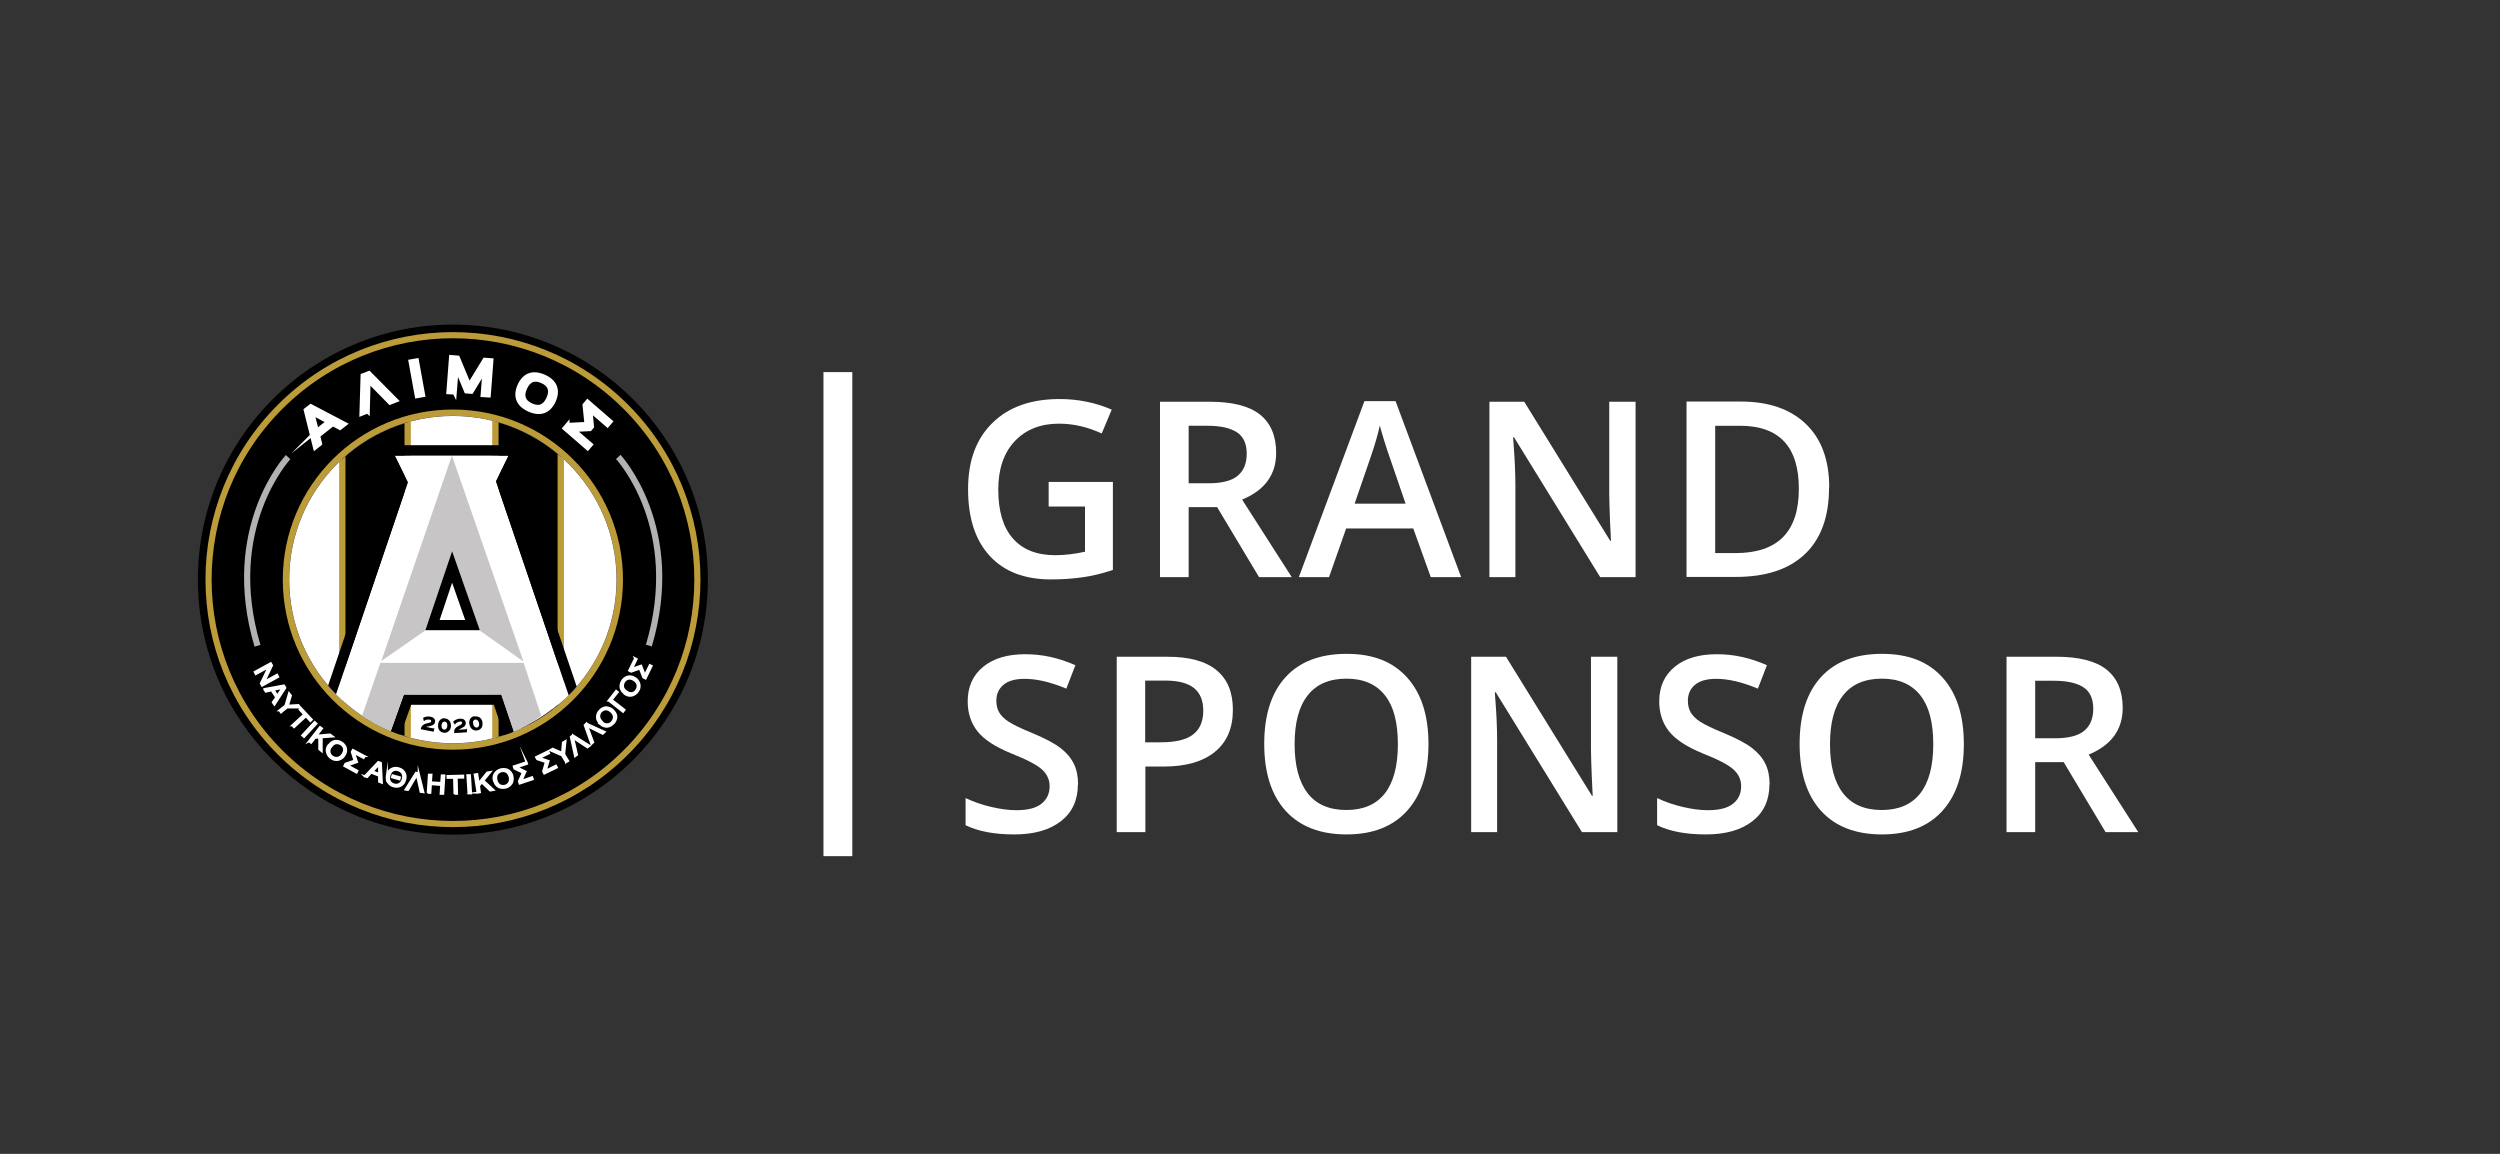
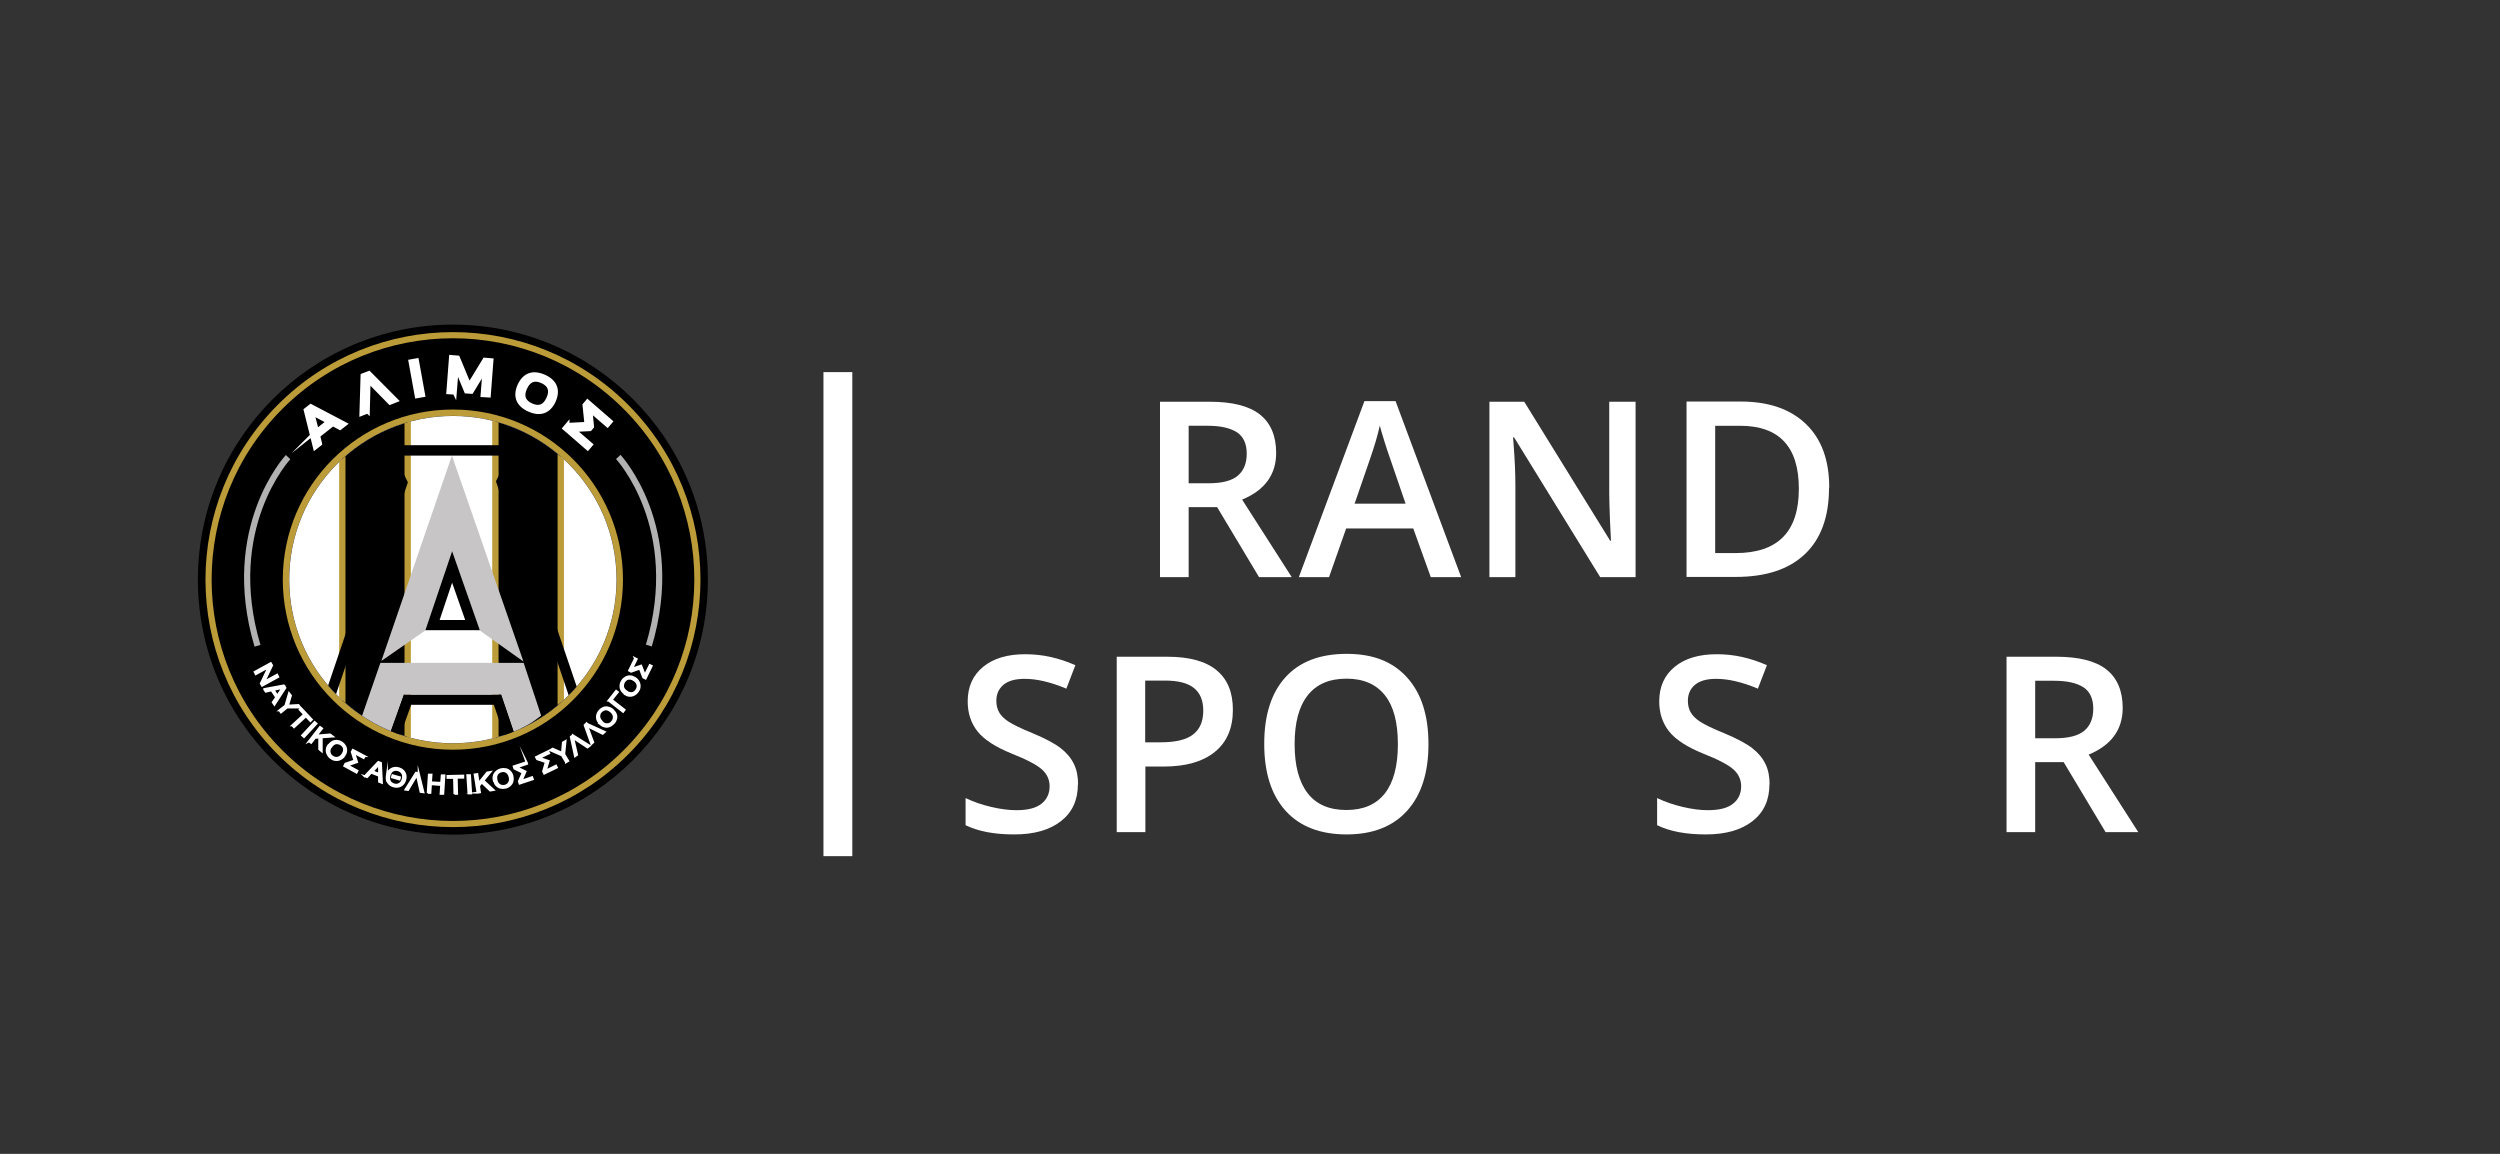
<svg xmlns="http://www.w3.org/2000/svg" id="Layer_1" viewBox="0 0 130 60">
  <rect x="0" y="0" width="130" height="60" fill="#333333" stroke="none" />
  <defs>
    <style>
      .cls-1 {
        stroke: #b3b2b3;
        stroke-width: .32px;
      }

      .cls-1, .cls-2, .cls-3, .cls-4, .cls-5, .cls-6, .cls-7 {
        fill: none;
      }

      .cls-1, .cls-2, .cls-3, .cls-4, .cls-5, .cls-7 {
        stroke-miterlimit: 22.93;
      }

      .cls-8, .cls-9, .cls-10 {
        fill-rule: evenodd;
      }

      .cls-8, .cls-11 {
        fill: #fff;
      }

      .cls-2 {
        stroke-width: .33px;
      }

      .cls-2, .cls-3, .cls-4 {
        stroke: #bc9b39;
      }

      .cls-3 {
        stroke-width: .32px;
      }

      .cls-4 {
        stroke-width: .33px;
      }

      .cls-5 {
        stroke-width: .1px;
      }

      .cls-5, .cls-7 {
        stroke: #fff;
      }

      .cls-12 {
        clip-path: url(#clippath-1);
      }

      .cls-6 {
        clip-rule: evenodd;
      }

      .cls-10 {
        fill: #c7c5c6;
      }

      .cls-13 {
        clip-path: url(#clippath);
      }

      .cls-7 {
        stroke-width: .2px;
      }
    </style>
    <clipPath id="clippath">
      <path class="cls-6" d="M23.55,21.63c4.7,0,8.51,3.81,8.51,8.51s-3.81,8.51-8.51,8.51-8.51-3.81-8.51-8.51,3.81-8.51,8.51-8.51" />
    </clipPath>
    <clipPath id="clippath-1">
      <path class="cls-6" d="M23.51,28.66l1.44,4.11h-2.83l1.39-4.11ZM20.54,23.69h5.91l-.66,1.34,3.78,11.12s-1.06,1.13-2.86,1.9l-.65-1.92h-5.05l-.68,1.9s-1.74-.63-2.86-1.92l3.74-11.03-.68-1.38Z" />
    </clipPath>
  </defs>
  <g>
-     <path class="cls-11" d="M54.52,25.06h3.35v4.58c-.55.18-1.08.31-1.58.38-.51.07-1.05.11-1.64.11-1.38,0-2.44-.41-3.19-1.23-.75-.82-1.12-1.97-1.12-3.46s.42-2.62,1.27-3.45c.84-.83,2.01-1.24,3.49-1.24.95,0,1.85.18,2.71.55l-.52,1.24c-.74-.34-1.48-.51-2.22-.51-.97,0-1.74.31-2.31.92-.57.61-.85,1.45-.85,2.51,0,1.11.25,1.96.76,2.54.51.58,1.24.87,2.2.87.48,0,1-.06,1.55-.18v-2.35h-1.89v-1.28Z" />
    <path class="cls-11" d="M61.81,26.37v3.64h-1.49v-9.12h2.58c1.18,0,2.05.22,2.61.66.56.44.85,1.11.85,2,0,1.13-.59,1.94-1.77,2.43l2.58,4.03h-1.7l-2.18-3.64h-1.47ZM61.81,25.13h1.04c.69,0,1.2-.13,1.51-.39.31-.26.47-.64.47-1.15s-.17-.89-.51-1.11c-.34-.22-.84-.34-1.52-.34h-.99v2.98Z" />
    <path class="cls-11" d="M74.4,30.01l-.91-2.53h-3.49l-.89,2.53h-1.57l3.41-9.15h1.62l3.41,9.15h-1.58ZM73.09,26.19l-.85-2.48c-.06-.17-.15-.43-.26-.79-.11-.36-.19-.62-.23-.79-.11.51-.28,1.07-.49,1.68l-.82,2.38h2.66Z" />
    <path class="cls-11" d="M85.04,30.01h-1.83l-4.48-7.27h-.05l.03.41c.06.77.09,1.48.09,2.12v4.74h-1.35v-9.12h1.81l4.47,7.23h.04c0-.1-.02-.44-.05-1.04-.02-.6-.04-1.07-.04-1.41v-4.78h1.37v9.12Z" />
    <path class="cls-11" d="M95.11,25.36c0,1.51-.42,2.66-1.25,3.45-.84.8-2.04,1.19-3.61,1.19h-2.55v-9.12h2.82c1.45,0,2.58.39,3.39,1.17.81.78,1.21,1.88,1.21,3.3ZM93.54,25.41c0-2.18-1.02-3.27-3.06-3.27h-1.29v6.62h1.06c2.2,0,3.29-1.11,3.29-3.34Z" />
    <path class="cls-11" d="M56.05,40.79c0,.81-.29,1.45-.88,1.91-.59.46-1.39.69-2.43.69s-1.88-.16-2.53-.48v-1.41c.42.2.86.35,1.33.46s.9.17,1.31.17c.59,0,1.03-.11,1.31-.34.28-.22.42-.53.42-.9,0-.34-.13-.63-.39-.87s-.79-.52-1.6-.84c-.83-.34-1.42-.72-1.76-1.15-.34-.43-.51-.95-.51-1.56,0-.76.27-1.36.81-1.8.54-.44,1.27-.65,2.18-.65s1.74.19,2.61.57l-.47,1.22c-.81-.34-1.53-.51-2.17-.51-.48,0-.85.1-1.1.31s-.37.49-.37.83c0,.24.05.44.15.61.1.17.26.33.49.48.23.15.64.35,1.23.59.67.28,1.16.54,1.47.78.31.24.54.51.69.82.15.3.22.66.22,1.07Z" />
    <path class="cls-11" d="M64.11,36.91c0,.95-.31,1.68-.94,2.19s-1.51.76-2.66.76h-.95v3.41h-1.49v-9.12h2.63c1.14,0,1.99.23,2.56.7.57.47.85,1.15.85,2.06ZM59.56,38.6h.79c.77,0,1.33-.13,1.68-.4.36-.27.54-.68.54-1.25,0-.52-.16-.91-.48-1.17-.32-.26-.82-.39-1.5-.39h-1.04v3.21Z" />
    <path class="cls-11" d="M74.28,38.7c0,1.48-.37,2.64-1.11,3.46-.74.82-1.79,1.23-3.15,1.23s-2.43-.41-3.17-1.23-1.11-1.98-1.11-3.48.37-2.66,1.11-3.47c.74-.81,1.8-1.21,3.18-1.21s2.4.41,3.14,1.23c.74.82,1.11,1.97,1.11,3.46ZM67.32,38.7c0,1.12.23,1.97.68,2.55.45.58,1.12.87,2.01.87s1.55-.29,2-.86.68-1.43.68-2.56-.22-1.97-.67-2.54-1.11-.87-2-.87-1.57.29-2.02.87c-.46.58-.68,1.43-.68,2.54Z" />
-     <path class="cls-11" d="M84.09,43.27h-1.83l-4.48-7.27h-.05l.03.41c.06.77.09,1.48.09,2.12v4.74h-1.35v-9.12h1.81l4.47,7.23h.04c0-.1-.02-.44-.05-1.04-.02-.6-.04-1.07-.04-1.41v-4.78h1.37v9.12Z" />
    <path class="cls-11" d="M92.01,40.79c0,.81-.29,1.45-.88,1.91-.59.46-1.39.69-2.43.69s-1.88-.16-2.53-.48v-1.41c.42.2.86.35,1.33.46s.9.17,1.31.17c.59,0,1.03-.11,1.31-.34.28-.22.42-.53.42-.9,0-.34-.13-.63-.39-.87s-.79-.52-1.6-.84c-.83-.34-1.42-.72-1.76-1.15-.34-.43-.51-.95-.51-1.56,0-.76.27-1.36.81-1.8.54-.44,1.27-.65,2.18-.65s1.74.19,2.61.57l-.47,1.22c-.81-.34-1.53-.51-2.17-.51-.48,0-.85.1-1.1.31s-.37.49-.37.83c0,.24.05.44.15.61.1.17.26.33.49.48.23.15.64.35,1.23.59.67.28,1.16.54,1.47.78.31.24.54.51.69.82.15.3.22.66.22,1.07Z" />
-     <path class="cls-11" d="M102.12,38.7c0,1.48-.37,2.64-1.11,3.46-.74.82-1.79,1.23-3.15,1.23s-2.43-.41-3.17-1.23-1.11-1.98-1.11-3.48.37-2.66,1.11-3.47c.74-.81,1.8-1.21,3.18-1.21s2.4.41,3.14,1.23c.74.82,1.11,1.97,1.11,3.46ZM95.16,38.7c0,1.12.23,1.97.68,2.55.45.58,1.12.87,2.01.87s1.55-.29,2-.86.68-1.43.68-2.56-.22-1.97-.67-2.54-1.11-.87-2-.87-1.57.29-2.02.87c-.46.58-.68,1.43-.68,2.54Z" />
    <path class="cls-11" d="M105.83,39.63v3.64h-1.49v-9.12h2.58c1.18,0,2.05.22,2.61.66.56.44.85,1.11.85,2,0,1.13-.59,1.94-1.77,2.43l2.58,4.03h-1.7l-2.18-3.64h-1.47ZM105.83,38.39h1.04c.69,0,1.2-.13,1.51-.39.31-.26.47-.64.47-1.15s-.17-.89-.51-1.11c-.34-.22-.84-.34-1.52-.34h-.99v2.98Z" />
  </g>
  <rect class="cls-11" x="42.82" y="19.35" width="1.5" height="25.17" />
  <g>
    <path class="cls-9" d="M23.55,16.88c7.32,0,13.26,5.94,13.26,13.26s-5.94,13.26-13.26,13.26-13.26-5.94-13.26-13.26,5.94-13.26,13.26-13.26" />
    <circle class="cls-3" cx="23.55" cy="30.14" r="12.71" transform="translate(-14.41 25.48) rotate(-45)" />
    <circle class="cls-2" cx="23.55" cy="30.14" r="8.68" />
    <path class="cls-8" d="M23.55,21.63c4.7,0,8.51,3.81,8.51,8.51s-3.81,8.51-8.51,8.51-8.51-3.81-8.51-8.51,3.81-8.51,8.51-8.51" />
    <g class="cls-13">
      <path class="cls-9" d="M21.2,39.06c-1.28-.4-2.44-1.12-3.4-2.08v-13.67c.96-.96,2.12-1.68,3.4-2.08v17.83ZM29.16,23.19v13.93c-.97.92-2.12,1.62-3.4,1.99v-17.9c1.28.37,2.44,1.06,3.4,1.99Z" />
      <path class="cls-4" d="M21.2,39.06c-1.28-.4-2.44-1.12-3.4-2.08v-13.67c.96-.96,2.12-1.68,3.4-2.08v17.83ZM29.16,23.19v13.93c-.97.92-2.12,1.62-3.4,1.99v-17.9c1.28.37,2.44,1.06,3.4,1.99Z" />
-       <path class="cls-8" d="M23.51,28.66l1.44,4.11h-2.83l1.39-4.11ZM20.54,23.69h5.91l-.66,1.34,3.78,11.12s-1.06,1.13-2.86,1.9l-.65-1.92h-5.05l-.68,1.9s-1.74-.63-2.86-1.92l3.74-11.03-.68-1.38Z" />
      <g class="cls-12">
        <path class="cls-10" d="M19.79,34.47h7.44l.91,2.74s-1.02.82-1.44.83l-.65-1.92h-5.05l-.72,2.02-1.47-.87.97-2.8Z" />
        <polygon class="cls-10" points="19.83 34.37 23.5 23.69 27.22 34.4 24.94 32.78 23.51 28.66 22.12 32.78 19.83 34.37" />
      </g>
      <path class="cls-9" d="M24.19,32.24l-.68-1.94-.65,1.94h1.33ZM23.51,28.66l1.44,4.11h-2.83l1.39-4.11ZM20.54,23.69h5.91l-.66,1.34,3.78,11.12s-1.06,1.13-2.86,1.9l-.65-1.92h-5.05l-.68,1.9s-1.74-.63-2.86-1.92l3.74-11.03-.68-1.38ZM20.54,23.15h6.77l-.38.77-.56,1.14,3.71,10.91.1.3-.22.23s-1.14,1.21-3.04,2.02l-.53.22-.18-.54-.53-1.55h-4.3l-.55,1.54-.18.51-.51-.19s-1.86-.68-3.07-2.07l-.2-.23.1-.29,3.67-10.83-.58-1.18-.38-.77h.86Z" />
    </g>
    <path class="cls-1" d="M14.98,23.77s-3.42,3.67-1.59,9.81" />
    <path class="cls-1" d="M32.15,23.76s3.42,3.67,1.59,9.81" />
-     <path d="M24.71,37.41s-.08.04-.1.08c-.02.04-.02.1,0,.16.01.06.03.11.07.14.03.03.07.05.12.04.05,0,.08-.04.1-.08.02-.04.02-.1.01-.15-.01-.06-.04-.11-.07-.14-.03-.03-.07-.05-.12-.04M24.68,37.26c.09-.02.18,0,.25.04.08.05.14.14.16.26,0,.04,0,.07,0,.11,0,.04-.01.08-.02.11-.02.06-.06.1-.1.14-.04.03-.09.05-.15.06-.09.02-.18,0-.25-.05-.04-.02-.06-.05-.09-.09-.03-.05-.06-.1-.07-.17-.02-.08-.01-.16.01-.23.02-.06.05-.1.1-.14.04-.03.09-.05.14-.06ZM23.62,38.11h0c0-.06,0-.1,0-.13.02-.06.05-.11.11-.16.03-.02.07-.05.13-.08l.08-.04s.06-.04.07-.06c.01-.02.02-.04.02-.06,0-.02-.01-.04-.03-.05-.02-.01-.04-.02-.08-.01-.04,0-.09.02-.14.04-.05.03-.1.07-.13.12l-.09-.15c.1-.1.22-.15.37-.16.08,0,.15.01.2.05.05.04.08.09.09.16,0,.07-.02.13-.06.18-.03.03-.07.06-.12.08l-.07.04s-.03.01-.05.03c-.03.02-.05.03-.07.04l.39-.03.04-.04v.2s-.67.04-.67.04ZM23.12,37.52s-.08.01-.11.05c-.03.04-.05.09-.05.15,0,.06,0,.11.03.15.02.04.06.07.11.07.05,0,.08-.01.11-.05.03-.04.05-.09.05-.14,0-.06,0-.12-.03-.16-.02-.04-.06-.06-.11-.07ZM23.13,37.36c.09,0,.17.04.23.11.07.07.09.17.09.29,0,.04-.01.07-.02.11-.01.04-.03.07-.05.1-.04.05-.08.08-.13.11-.05.02-.1.03-.16.02-.09,0-.17-.04-.23-.11-.03-.03-.05-.07-.06-.11-.02-.06-.03-.12-.02-.18,0-.08.03-.16.07-.22.03-.05.08-.08.13-.11.05-.02.1-.03.16-.02ZM21.88,37.92h0c.01-.06.02-.1.04-.13.03-.05.08-.1.14-.13.03-.01.08-.03.15-.05l.09-.02s.07-.02.09-.03c.02-.01.03-.03.03-.05,0-.02,0-.04-.01-.06-.01-.02-.04-.03-.07-.03-.04,0-.09,0-.14,0-.06.01-.11.04-.16.08l-.04-.17c.12-.07.25-.09.4-.06.08.02.14.05.18.1.04.05.06.11.04.18-.01.07-.05.12-.11.15-.04.02-.08.04-.14.05l-.08.02s-.03,0-.06.01c-.04,0-.06.01-.07.02l.38.08.05-.03-.04.2-.67-.13Z" />
    <path class="cls-11" d="M29.51,22.08l-.16.19,1.21,1.05.17-.2-.88-.76.83-.04.11-.13-.08-.83.88.76.17-.2-1.21-1.05-.16.19.1.98-.98.05ZM27.31,20.18c.19-.42.48-.53.88-.35.4.18.51.48.32.89-.19.42-.48.53-.88.35-.4-.18-.51-.48-.32-.89ZM27.01,20.04c-.25.56-.08,1.01.5,1.27.58.26,1.03.1,1.29-.46.25-.56.08-1.01-.5-1.27-.59-.26-1.03-.1-1.29.46ZM23.65,20.44l.1-1.26h0s.49,1.18.49,1.18l.28.02.66-1.09h.01s-.1,1.26-.1,1.26l.33.02.14-1.84-.36-.03-.8,1.31-.59-1.42-.36-.03-.14,1.84.33.02ZM21.67,20.61l.34-.06-.33-1.82-.34.06.33,1.82ZM19.13,21.41l.04-1.58h.01s1.1,1.12,1.1,1.12l.33-.13-1.42-1.43-.34.13-.06,2.01.33-.13ZM16.48,22.39l-.23-.89h0s.81.43.81.43l-.59.47ZM16.65,23.07l-.1-.41.76-.6.37.2.27-.21-1.79-.94-.27.21.49,1.97.27-.21Z" />
    <path class="cls-7" d="M29.51,22.08l-.16.19,1.21,1.05.17-.2-.88-.76.83-.04.11-.13-.08-.83.88.76.17-.2-1.21-1.05-.16.19.1.98-.98.05ZM27.31,20.18c.19-.42.48-.53.88-.35.4.18.51.48.32.89-.19.42-.48.53-.88.35-.4-.18-.51-.48-.32-.89ZM27.01,20.04c-.25.56-.08,1.01.5,1.27.58.26,1.03.1,1.29-.46.25-.56.08-1.01-.5-1.27-.59-.26-1.03-.1-1.29.46ZM23.65,20.44l.1-1.26h0s.49,1.18.49,1.18l.28.02.66-1.09h.01s-.1,1.26-.1,1.26l.33.02.14-1.84-.36-.03-.8,1.31-.59-1.42-.36-.03-.14,1.84.33.02ZM21.67,20.61l.34-.06-.33-1.82-.34.06.33,1.82ZM19.13,21.41l.04-1.58h.01s1.1,1.12,1.1,1.12l.33-.13-1.42-1.43-.34.13-.06,2.01.33-.13ZM16.48,22.39l-.23-.89h0s.81.43.81.43l-.59.47ZM16.65,23.07l-.1-.41.76-.6.37.2.27-.21-1.79-.94-.27.21.49,1.97.27-.21Z" />
    <path class="cls-11" d="M33.01,34.22l.1.05-.24.5.47-.16.19.49.26-.52.1.05-.32.66-.12-.06-.18-.46-.45.16-.11-.06.31-.63ZM32.59,35.97c.1.06.19.08.28.07.09-.02.17-.07.22-.16.06-.09.08-.18.06-.27-.02-.09-.08-.17-.18-.24-.06-.04-.13-.07-.19-.08-.06,0-.12,0-.18.03-.06.03-.1.07-.14.13-.05.08-.07.17-.06.26.01.09.08.18.2.26ZM32.51,36.09c-.13-.09-.21-.19-.24-.32-.02-.13,0-.25.08-.37.05-.08.12-.14.19-.18.08-.04.16-.06.24-.05.08,0,.17.04.25.09.08.05.14.12.18.2.04.08.06.16.05.25,0,.09-.04.17-.09.24-.05.08-.12.14-.2.18-.08.04-.16.06-.24.05-.08,0-.16-.04-.23-.08ZM31.64,36.43l.4-.51.09.07-.32.4.67.52-.08.11-.75-.59ZM31.31,37.55c.08.08.17.12.27.11.09,0,.18-.04.24-.12.07-.08.1-.16.1-.26,0-.09-.05-.18-.14-.27-.06-.05-.12-.09-.18-.11-.06-.02-.12-.02-.18,0-.06.02-.11.05-.16.1-.07.07-.1.15-.1.25,0,.09.05.19.15.29ZM31.22,37.65c-.12-.11-.18-.23-.18-.35,0-.13.04-.25.14-.35.06-.07.14-.12.22-.15.08-.03.17-.03.25,0,.08.02.16.06.23.13.07.07.12.14.15.22.03.08.03.17,0,.25-.02.08-.07.16-.13.22-.07.07-.14.12-.23.15-.08.03-.17.03-.25,0-.08-.02-.15-.06-.22-.12ZM30.51,37.63l.94.43-.11.1-.67-.33c-.06-.03-.11-.05-.15-.08.02.05.05.1.07.15l.26.7-.1.09-.35-.98.1-.1ZM29.79,38.23l.88.55-.12.09-.62-.41c-.05-.04-.1-.07-.14-.1.02.05.03.11.05.16l.17.73-.11.08-.22-1.01.11-.08ZM29.43,39.63l-.21-.35-.62-.27.14-.08.32.14c.06.03.12.05.17.08,0-.06,0-.13.01-.2l.03-.34.14-.08-.07.69.21.35-.12.07ZM28.51,39.07l.05.1-.5.24.47.16-.15.5.53-.26.05.1-.66.32-.06-.12.14-.48-.45-.15-.06-.11.63-.31ZM27.37,39.61l.04.11-.53.18.45.22-.21.48.55-.19.04.11-.69.23-.04-.12.2-.45-.43-.21-.04-.12.67-.22ZM25.82,40.58c.03.11.08.19.16.24.08.05.17.06.27.04.1-.02.17-.08.22-.16.05-.08.06-.18.03-.3-.02-.08-.05-.14-.09-.19-.04-.05-.09-.08-.15-.1-.06-.02-.12-.02-.19,0-.09.02-.17.07-.22.15-.05.08-.06.18-.03.32ZM25.68,40.61c-.04-.15-.02-.29.05-.39s.17-.18.32-.22c.09-.02.18-.02.27,0,.08.02.16.07.21.13.06.06.1.14.12.23.02.09.02.18,0,.27-.02.08-.07.15-.13.21-.07.06-.14.1-.23.12-.09.02-.18.02-.27,0-.08-.02-.16-.07-.21-.13-.06-.06-.09-.14-.11-.22ZM24.83,41.22l-.15-.95.14-.02.07.47.44-.55.18-.03-.37.45.53.49-.18.03-.44-.42-.14.18.05.33-.14.02ZM24.36,41.26l-.06-.95h.14s.06.95.06.95h-.14ZM23.63,41.29l-.02-.84h-.34s0-.1,0-.1l.82-.02v.11s-.34,0-.34,0l.02.84h-.14ZM22.24,41.23l.06-.95h.14s-.03.4-.03.4l.53.03.03-.39h.14s-.06.96-.06.96h-.14s.03-.46.03-.46l-.53-.04-.03.45h-.14ZM21.77,40.19l.25,1.01-.15-.02-.16-.73c-.01-.06-.02-.12-.03-.16-.02.05-.05.1-.08.15l-.38.64-.14-.02.55-.88.14.02ZM20.38,40.42l.03-.11.39.11-.03.11-.39-.11ZM20.25,40.34c-.03.1-.02.2.02.28.04.08.12.14.22.17.1.03.19.02.28-.03.08-.05.14-.13.17-.24.03-.12.03-.22-.02-.3-.04-.08-.12-.14-.22-.17-.1-.03-.19-.02-.27.02-.08.04-.14.13-.18.26ZM20.12,40.3c.04-.15.12-.26.24-.32.11-.06.24-.07.38-.03.14.04.24.12.3.23.06.11.07.24.03.38-.04.14-.12.24-.23.3-.11.06-.24.07-.38.03-.1-.03-.18-.08-.24-.15-.06-.07-.1-.14-.11-.23-.01-.08,0-.16.01-.23ZM19.38,40.11l.33.13v-.29c0-.09,0-.16,0-.21-.04.05-.08.1-.12.15l-.21.22ZM18.96,40.37l.71-.75.14.05.05,1.04-.15-.06v-.31s-.41-.16-.41-.16l-.21.23-.14-.05ZM18.96,39.32l-.05.1-.49-.26.15.47-.49.17.51.28-.05.1-.64-.35.06-.12.47-.16-.14-.45.06-.11.62.33ZM17.2,38.85c-.06.1-.08.19-.06.28.02.09.07.17.16.22.09.06.18.07.27.05.09-.02.17-.08.24-.18.04-.07.07-.13.08-.19,0-.06,0-.12-.03-.18-.03-.06-.07-.1-.13-.14-.08-.05-.17-.07-.26-.06-.09.01-.18.08-.26.2ZM17.08,38.77c.09-.13.19-.21.32-.24.13-.02.25,0,.37.08.08.05.14.12.18.19.04.08.06.16.05.24,0,.09-.04.17-.09.25-.05.08-.12.14-.2.18-.08.04-.16.06-.25.05-.09,0-.17-.04-.24-.09-.08-.05-.14-.12-.18-.2-.04-.08-.06-.16-.05-.24,0-.08.03-.16.08-.23ZM16.05,38.56l.59-.76.11.08-.29.37.7-.06.15.11-.58.04v.73s-.13-.11-.13-.11v-.61s-.22.02-.22.02l-.2.26-.11-.08ZM15.71,38.24l.65-.7.1.09-.65.7-.1-.09ZM15.19,37.72l.62-.57-.23-.25.08-.08.56.6-.08.08-.23-.25-.62.57-.09-.1ZM14.52,36.94l.32-.25.19-.65.1.13-.1.34c-.02.06-.04.12-.06.18.06,0,.13-.01.2-.01l.35-.02.1.13h-.69s-.32.26-.32.26l-.08-.11ZM14.23,35.87l.19.3.16-.24c.05-.07.09-.13.13-.17-.06.02-.12.04-.19.05l-.3.06ZM13.74,35.83l1.02-.19.08.13-.57.88-.09-.13.18-.26-.24-.36-.3.07-.08-.12ZM13.24,34.94l.84-.46.07.12-.4.84.66-.36.06.12-.84.46-.07-.12.4-.84-.66.36-.06-.12Z" />
    <path class="cls-5" d="M33.01,34.22l.1.05-.24.5.47-.16.19.49.26-.52.1.05-.32.66-.12-.06-.18-.46-.45.16-.11-.06.31-.63ZM32.59,35.97c.1.06.19.08.28.07.09-.02.17-.07.22-.16.06-.09.08-.18.06-.27-.02-.09-.08-.17-.18-.24-.06-.04-.13-.07-.19-.08-.06,0-.12,0-.18.03-.06.03-.1.07-.14.13-.05.08-.07.17-.06.26.01.09.08.18.2.26ZM32.51,36.09c-.13-.09-.21-.19-.24-.32-.02-.13,0-.25.08-.37.05-.08.12-.14.19-.18.08-.04.16-.06.24-.05.08,0,.17.04.25.09.08.05.14.12.18.2.04.08.06.16.05.25,0,.09-.04.17-.09.24-.05.08-.12.14-.2.18-.08.04-.16.06-.24.05-.08,0-.16-.04-.23-.08ZM31.64,36.43l.4-.51.09.07-.32.4.67.52-.08.11-.75-.59ZM31.31,37.55c.08.08.17.12.27.11.09,0,.18-.04.24-.12.07-.08.1-.16.1-.26,0-.09-.05-.18-.14-.27-.06-.05-.12-.09-.18-.11-.06-.02-.12-.02-.18,0-.06.02-.11.05-.16.1-.07.07-.1.15-.1.25,0,.09.05.19.15.29ZM31.22,37.65c-.12-.11-.18-.23-.18-.35,0-.13.04-.25.14-.35.06-.07.14-.12.22-.15.08-.03.17-.03.25,0,.08.02.16.06.23.13.07.07.12.14.15.22.03.08.03.17,0,.25-.02.08-.07.16-.13.22-.07.07-.14.12-.23.15-.08.03-.17.03-.25,0-.08-.02-.15-.06-.22-.12ZM30.51,37.63l.94.43-.11.1-.67-.33c-.06-.03-.11-.05-.15-.08.02.05.05.1.07.15l.26.7-.1.09-.35-.98.1-.1ZM29.79,38.23l.88.55-.12.09-.62-.41c-.05-.04-.1-.07-.14-.1.02.05.03.11.05.16l.17.73-.11.08-.22-1.01.11-.08ZM29.43,39.63l-.21-.35-.62-.27.14-.08.32.14c.06.03.12.05.17.08,0-.06,0-.13.01-.2l.03-.34.14-.08-.07.69.21.35-.12.07ZM28.51,39.07l.05.1-.5.24.47.16-.15.5.53-.26.05.1-.66.32-.06-.12.14-.48-.45-.15-.06-.11.63-.31ZM27.37,39.61l.04.11-.53.18.45.22-.21.48.55-.19.04.11-.69.23-.04-.12.2-.45-.43-.21-.04-.12.67-.22ZM25.82,40.58c.03.11.08.19.16.24.08.05.17.06.27.04.1-.02.17-.08.22-.16.05-.08.06-.18.03-.3-.02-.08-.05-.14-.09-.19-.04-.05-.09-.08-.15-.1-.06-.02-.12-.02-.19,0-.09.02-.17.07-.22.15-.05.08-.06.18-.03.32ZM25.68,40.61c-.04-.15-.02-.29.05-.39s.17-.18.32-.22c.09-.02.18-.02.27,0,.08.02.16.07.21.13.06.06.1.14.12.23.02.09.02.18,0,.27-.02.08-.07.15-.13.21-.07.06-.14.1-.23.12-.09.02-.18.02-.27,0-.08-.02-.16-.07-.21-.13-.06-.06-.09-.14-.11-.22ZM24.83,41.22l-.15-.95.14-.02.07.47.44-.55.18-.03-.37.45.53.49-.18.03-.44-.42-.14.18.05.33-.14.02ZM24.36,41.26l-.06-.95h.14s.06.95.06.95h-.14ZM23.63,41.29l-.02-.84h-.34s0-.1,0-.1l.82-.02v.11s-.34,0-.34,0l.02.84h-.14ZM22.24,41.23l.06-.95h.14s-.03.4-.03.4l.53.03.03-.39h.14s-.06.96-.06.96h-.14s.03-.46.03-.46l-.53-.04-.03.45h-.14ZM21.77,40.19l.25,1.01-.15-.02-.16-.73c-.01-.06-.02-.12-.03-.16-.02.05-.05.1-.08.15l-.38.64-.14-.02.55-.88.14.02ZM20.38,40.42l.03-.11.39.11-.03.11-.39-.11ZM20.25,40.34c-.03.1-.02.2.02.28.04.08.12.14.22.17.1.03.19.02.28-.03.08-.05.14-.13.17-.24.03-.12.03-.22-.02-.3-.04-.08-.12-.14-.22-.17-.1-.03-.19-.02-.27.02-.08.04-.14.13-.18.26ZM20.12,40.3c.04-.15.12-.26.24-.32.11-.06.24-.07.38-.03.14.04.24.12.3.23.06.11.07.24.03.38-.04.14-.12.24-.23.3-.11.06-.24.07-.38.03-.1-.03-.18-.08-.24-.15-.06-.07-.1-.14-.11-.23-.01-.08,0-.16.01-.23ZM19.38,40.11l.33.13v-.29c0-.09,0-.16,0-.21-.04.05-.08.1-.12.15l-.21.22ZM18.96,40.37l.71-.75.14.05.05,1.04-.15-.06v-.31s-.41-.16-.41-.16l-.21.23-.14-.05ZM18.96,39.32l-.05.1-.49-.26.15.47-.49.17.51.28-.05.1-.64-.35.06-.12.47-.16-.14-.45.06-.11.62.33ZM17.2,38.85c-.06.1-.08.19-.06.28.02.09.07.17.16.22.09.06.18.07.27.05.09-.02.17-.08.24-.18.04-.07.07-.13.08-.19,0-.06,0-.12-.03-.18-.03-.06-.07-.1-.13-.14-.08-.05-.17-.07-.26-.06-.09.01-.18.08-.26.2ZM17.08,38.77c.09-.13.19-.21.32-.24.13-.02.25,0,.37.08.08.05.14.12.18.19.04.08.06.16.05.24,0,.09-.04.17-.09.25-.05.08-.12.14-.2.18-.08.04-.16.06-.25.05-.09,0-.17-.04-.24-.09-.08-.05-.14-.12-.18-.2-.04-.08-.06-.16-.05-.24,0-.08.03-.16.08-.23ZM16.05,38.56l.59-.76.11.08-.29.37.7-.06.15.11-.58.04v.73s-.13-.11-.13-.11v-.61s-.22.02-.22.02l-.2.26-.11-.08ZM15.71,38.24l.65-.7.1.09-.65.7-.1-.09ZM15.19,37.72l.62-.57-.23-.25.08-.08.56.6-.08.08-.23-.25-.62.57-.09-.1ZM14.52,36.94l.32-.25.19-.65.1.13-.1.34c-.02.06-.04.12-.06.18.06,0,.13-.01.2-.01l.35-.02.1.13h-.69s-.32.26-.32.26l-.08-.11ZM14.23,35.87l.19.3.16-.24c.05-.07.09-.13.13-.17-.06.02-.12.04-.19.05l-.3.06ZM13.74,35.83l1.02-.19.08.13-.57.88-.09-.13.18-.26-.24-.36-.3.07-.08-.12ZM13.24,34.94l.84-.46.07.12-.4.84.66-.36.06.12-.84.46-.07-.12.4-.84-.66.36-.06-.12Z" />
  </g>
</svg>